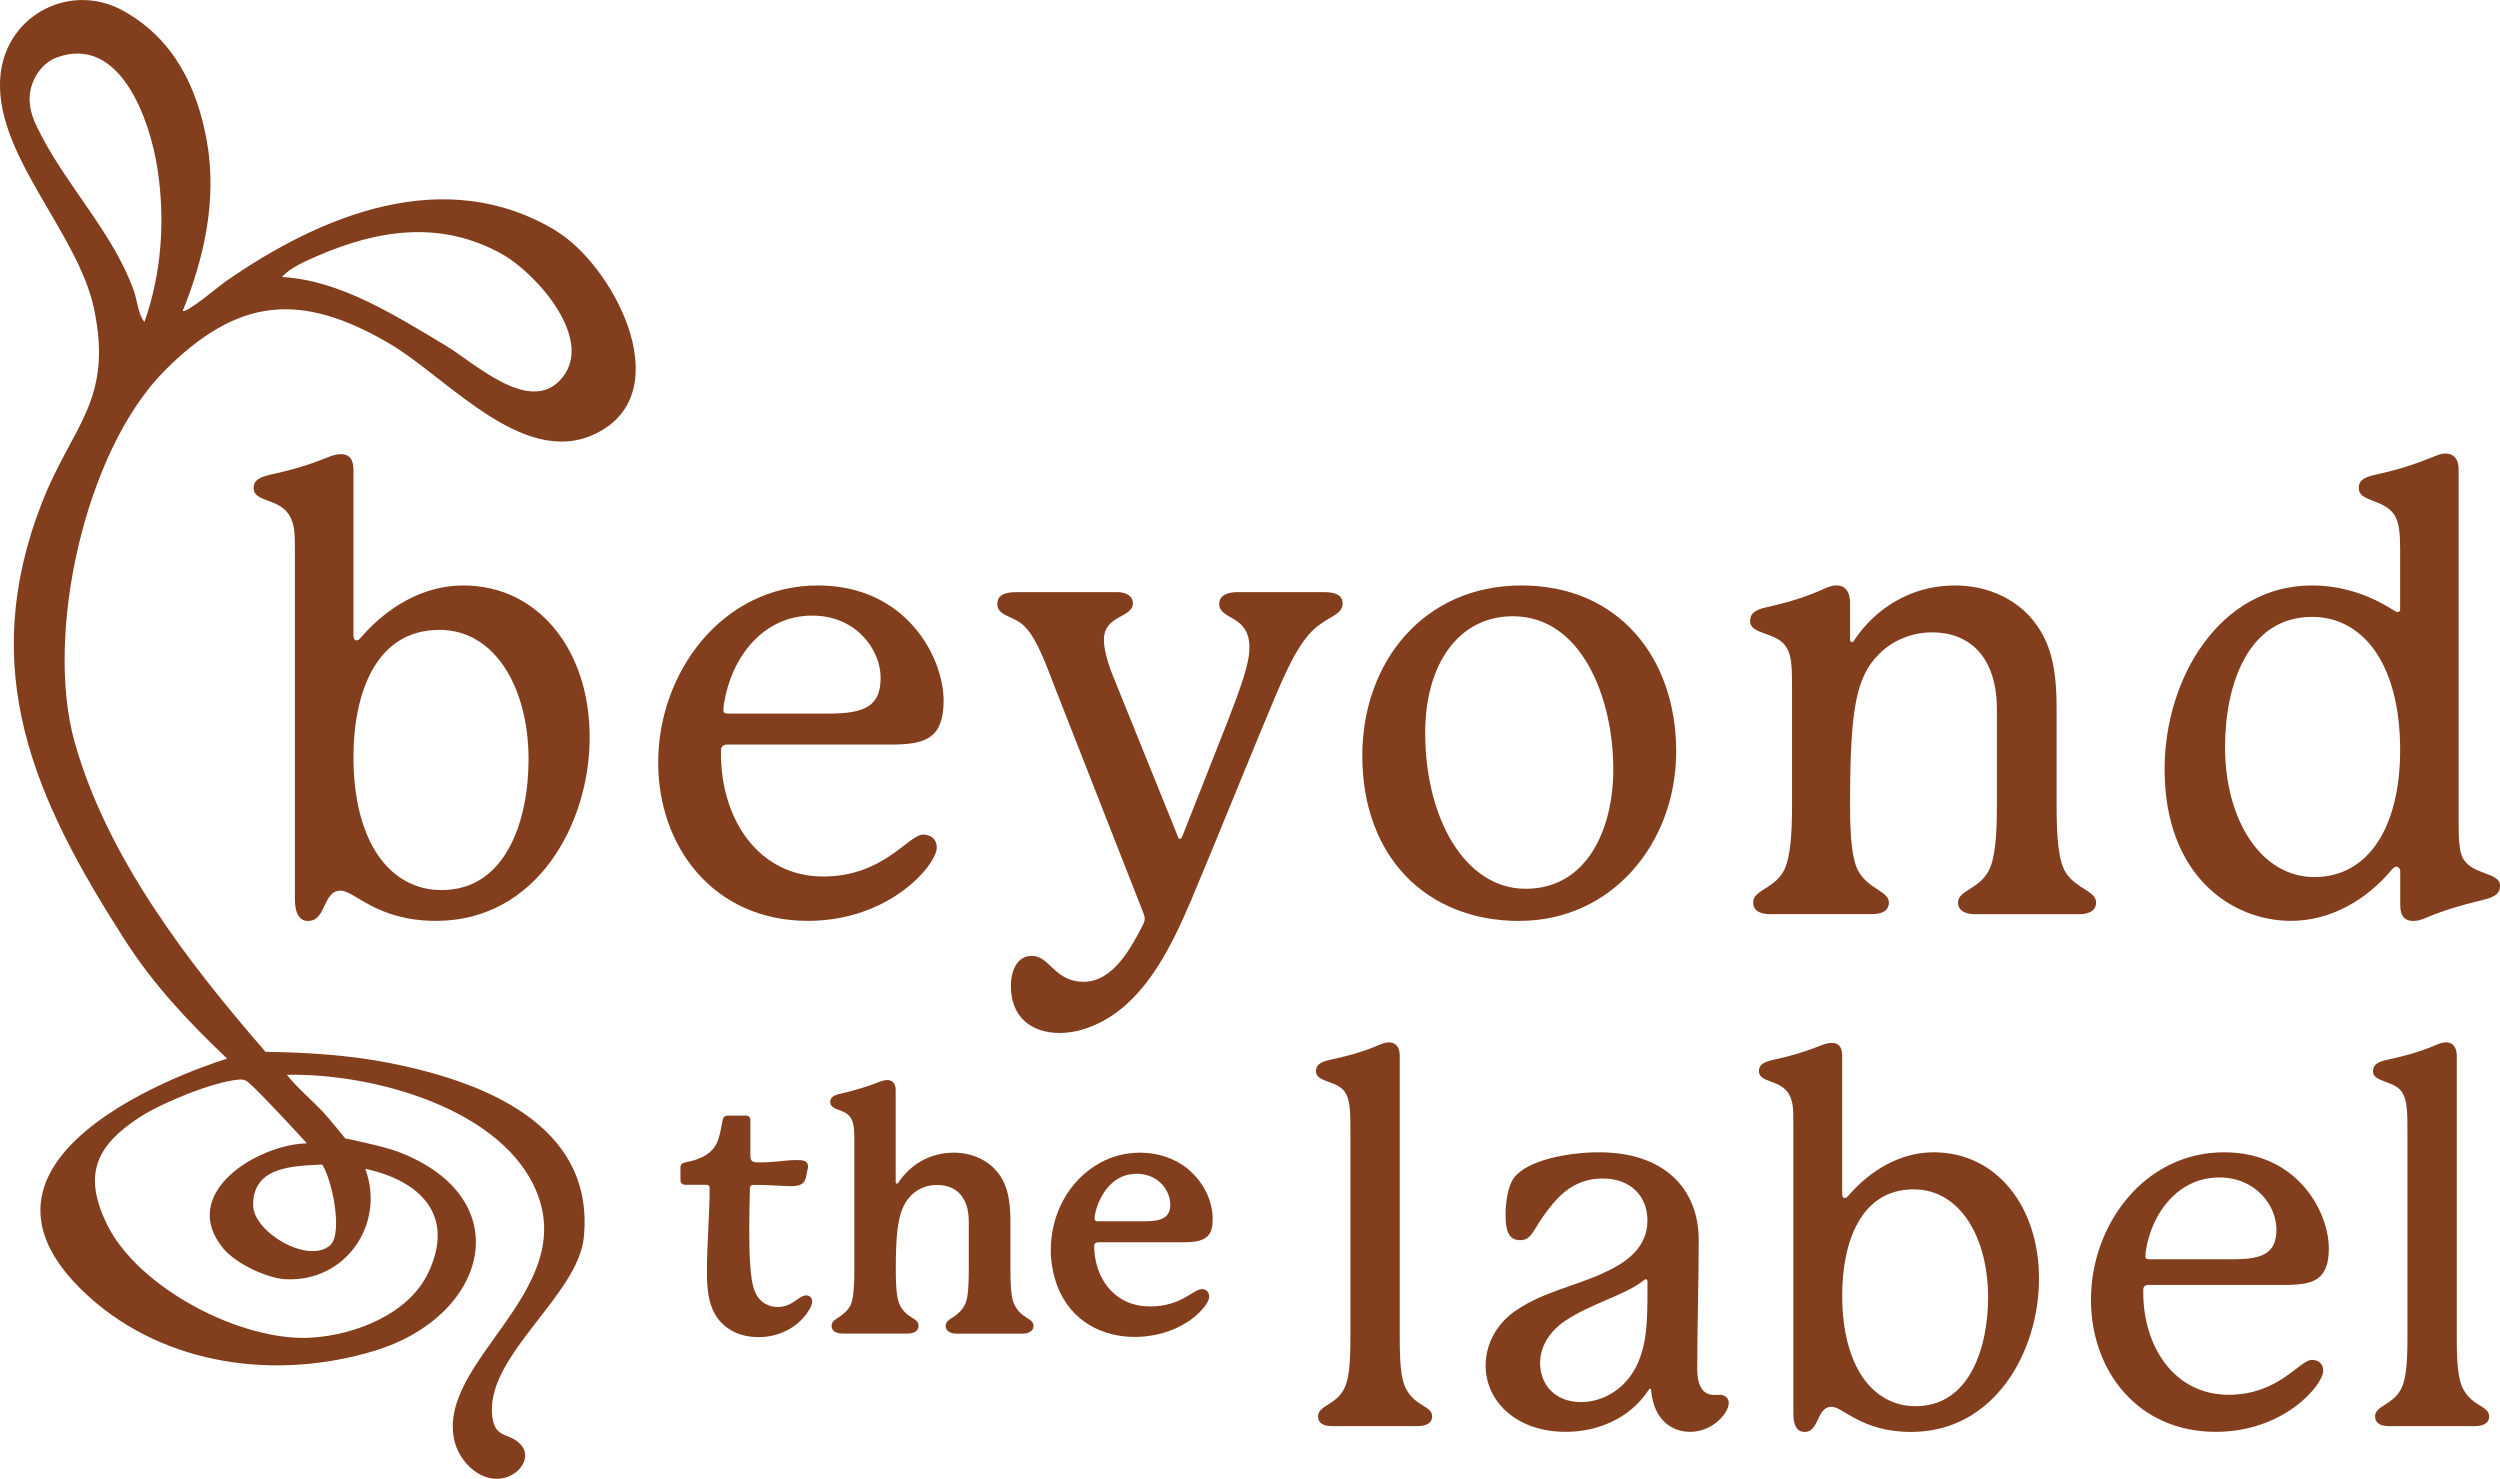
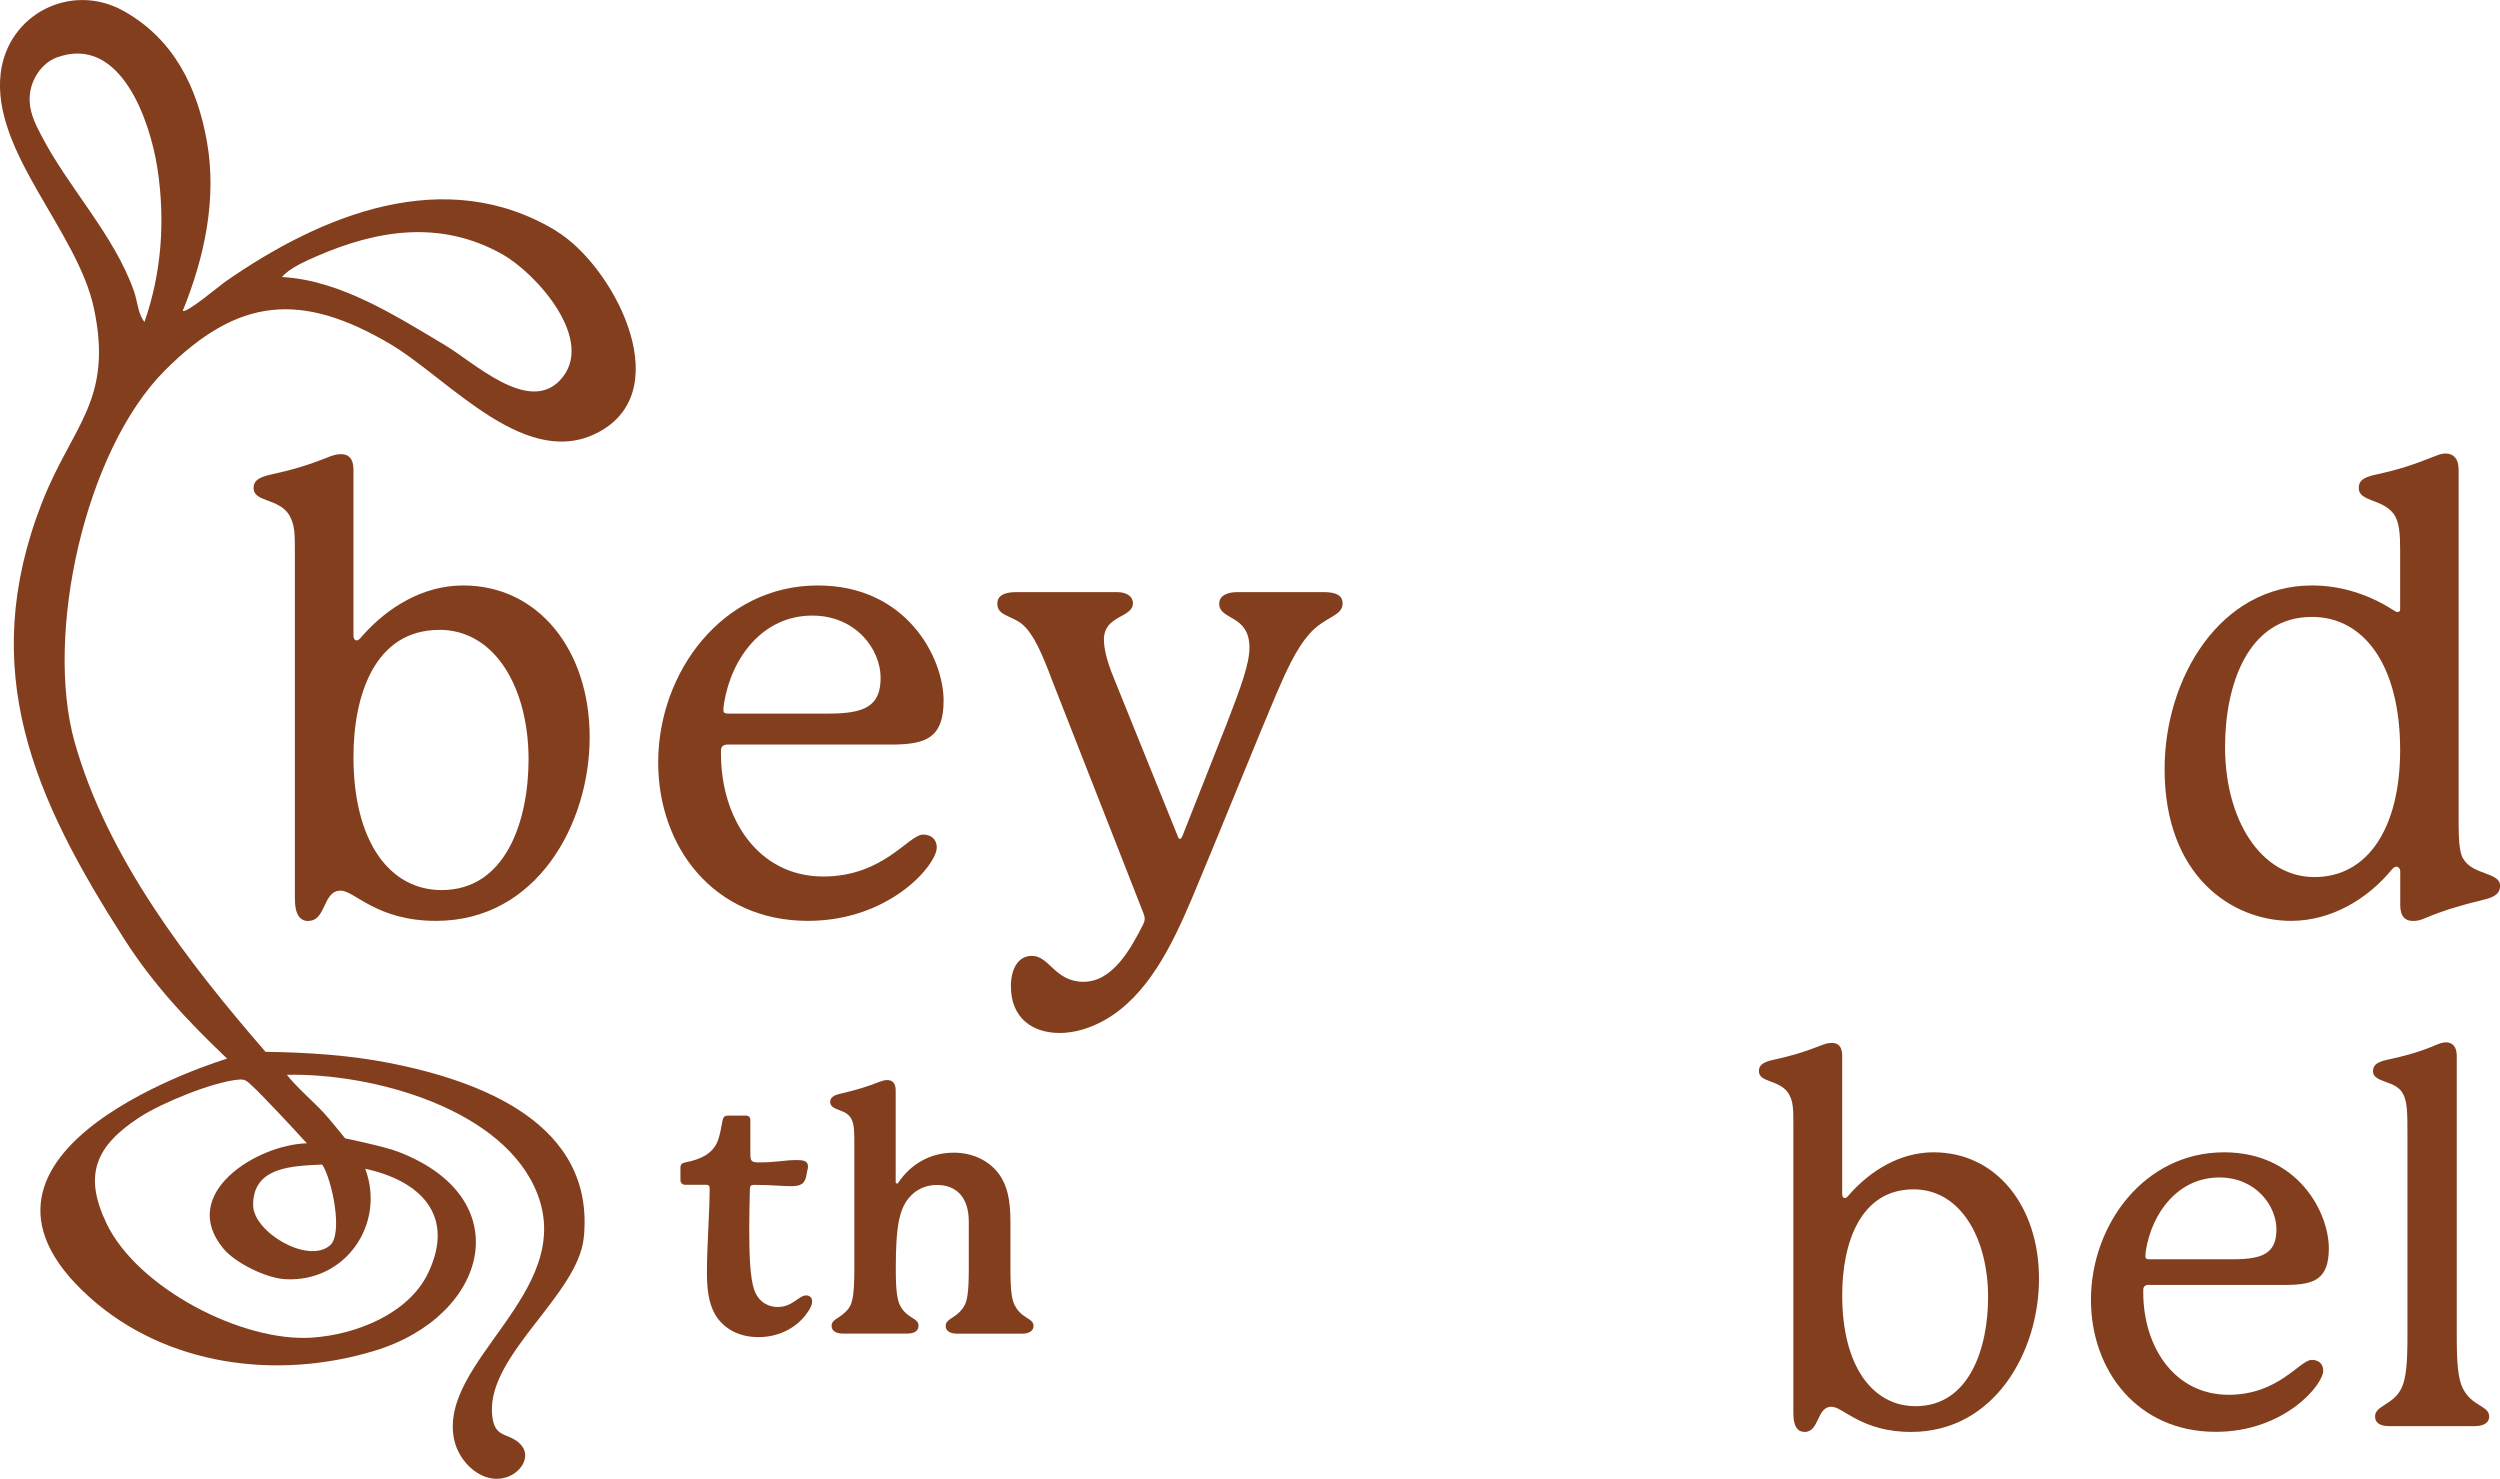
<svg xmlns="http://www.w3.org/2000/svg" id="Layer_11" data-name="Layer 11" viewBox="0 0 267.14 158.01">
  <defs>
    <style>
      .cls-1 {
        fill: #833e1e;
      }
    </style>
  </defs>
  <path class="cls-1" d="M32.96,98.4c1.91,0,1.52-3.23,3.43-3.23,1.52,0,3.82,3.23,10.21,3.23,10.74,0,16.41-10.34,16.41-19.63s-5.47-16.21-13.51-16.21c-4.35,0-8.1,2.37-10.74,5.34-.33.4-.46.53-.66.53s-.33-.2-.33-.53v-17.72c0-1.19-.53-1.65-1.32-1.65-.53,0-.92.13-1.58.4-1.84.73-3.49,1.25-5.93,1.78-1.52.33-1.84.79-1.84,1.45,0,1.52,2.7,1.05,3.82,2.9.59,1.05.59,1.91.59,4.09v36.9c0,1.65.53,2.37,1.45,2.37ZM46.93,67.3c6.06,0,9.55,6.33,9.55,13.84,0,6.46-2.37,13.97-9.29,13.97-5.53,0-9.42-5.14-9.42-14.23,0-6.65,2.31-13.57,9.16-13.57Z" />
  <path class="cls-1" d="M86.33,98.4c8.76,0,13.77-6,13.77-7.84,0-.92-.66-1.38-1.45-1.38-1.58,0-4.22,4.48-10.67,4.48-6.98,0-10.94-6.19-10.94-13.11v-.33c0-.46.26-.66.72-.66h17.86c3.23-.07,5.21-.66,5.21-4.68,0-4.61-3.95-12.32-13.44-12.32-10.21,0-17.06,9.29-17.06,18.91,0,9.03,5.93,16.93,16.01,16.93ZM77.37,75.14c.79-4.88,4.15-9.36,9.42-9.36,4.68,0,7.31,3.62,7.31,6.65s-1.71,3.82-5.53,3.82h-10.74c-.4,0-.53-.07-.53-.4,0-.07,0-.2.07-.73Z" />
  <path class="cls-1" d="M143.46,64.46c0-.86-.73-1.19-2.04-1.19h-9.16c-1.19,0-1.98.4-1.98,1.25,0,1.78,3.23,1.12,3.23,4.68,0,1.71-.86,4.08-2.44,8.17l-4.68,11.86c-.13.33-.2.4-.33.4s-.13-.07-.26-.4l-6.79-16.8c-.79-1.91-1.05-3.23-1.05-4.08,0-2.64,3.1-2.31,3.1-3.89,0-.72-.66-1.19-1.71-1.19h-10.74c-1.45,0-2.04.46-2.04,1.25,0,1.25,1.45,1.25,2.57,2.11,1.32,1.05,2.24,3.29,3.36,6.26l9.69,24.71c.07.2.13.4.13.59s-.07.4-.2.66c-1.32,2.57-3.23,6.06-6.33,6.06s-3.62-2.77-5.53-2.77c-1.58,0-2.24,1.58-2.24,3.23,0,3.43,2.31,5.01,5.21,5.01,1.52,0,3.23-.46,4.94-1.45,4.41-2.57,6.98-7.71,9.16-12.85,2.31-5.47,7.45-18.18,9.09-22.01,1.05-2.44,2.11-4.74,3.43-6.26,1.71-1.98,3.62-1.91,3.62-3.36Z" />
-   <path class="cls-1" d="M162.37,98.4c9.82,0,16.74-8.24,16.74-18.12s-6.06-17.72-16.54-17.72-17,8.24-17,18.19c0,10.74,6.79,17.66,16.8,17.66ZM161.65,65.85c7.38,0,10.74,8.76,10.74,16.34,0,6.46-2.83,12.78-9.36,12.78s-10.74-7.58-10.74-16.67c0-7.31,3.56-12.45,9.36-12.45Z" />
-   <path class="cls-1" d="M223.98,96.42c0-1.19-2.11-1.45-3.23-3.16-.79-1.25-.99-3.76-.99-7.18v-10.48c0-4.61-.79-6.98-2.24-8.96-1.78-2.44-4.88-4.08-8.63-4.08-4.94,0-8.63,2.7-10.67,5.73-.13.2-.2.33-.33.33s-.2-.13-.2-.33v-3.89c0-1.25-.59-1.85-1.45-1.85-.4,0-.79.13-1.25.33-1.71.79-3.69,1.45-6.13,1.98-1.52.33-1.85.79-1.85,1.52,0,1.45,2.77,1.12,3.82,2.7.59.86.66,2.04.66,4.15v12.85c0,3.23-.2,5.47-.79,6.79-.99,2.11-3.36,2.17-3.36,3.56,0,.92.79,1.25,1.78,1.25h10.94c.99,0,1.78-.33,1.78-1.25,0-1.19-2.11-1.38-3.23-3.29-.72-1.25-.92-3.69-.92-7.05,0-10.15.59-13.7,3.1-16.21,1.58-1.58,3.69-2.31,5.67-2.31,3.89,0,6.92,2.5,6.92,8.24v10.28c0,3.29-.2,5.67-.86,6.92-1.05,2.04-3.29,2.11-3.29,3.43,0,.92.86,1.25,1.84,1.25h11.07c.99,0,1.84-.33,1.84-1.25Z" />
  <path class="cls-1" d="M263.18,91.74c-.4-.79-.46-2.11-.46-3.82v-37.75c0-1.19-.59-1.71-1.38-1.71-.53,0-.92.2-1.45.4-1.98.79-3.56,1.32-6,1.85-1.58.33-1.84.79-1.84,1.45,0,1.45,2.44,1.12,3.69,2.7.66.86.73,2.24.73,3.95v6.26c0,.2-.07.33-.26.33-.13,0-.26-.07-.46-.2-2.57-1.65-5.53-2.64-8.7-2.64-9.82,0-15.75,9.88-15.75,19.63,0,11.4,7.18,16.21,13.51,16.21,4.28,0,8.17-2.31,10.81-5.53.2-.2.33-.26.46-.26.2,0,.4.2.4.53v3.56c0,1.25.53,1.71,1.38,1.71.4,0,.79-.07,1.52-.4,1.58-.66,3.43-1.25,5.93-1.85,1.52-.33,1.84-.86,1.84-1.52,0-1.45-2.96-1.12-3.95-2.9ZM247.31,93.72c-5.73,0-9.55-6.13-9.55-13.9,0-6.52,2.37-13.9,9.29-13.9,5.53,0,9.42,5.14,9.42,14.23,0,8.17-3.36,13.57-9.16,13.57Z" />
-   <path class="cls-1" d="M150.23,148.39c-.55-1.1-.66-2.86-.66-5.6v-29.98c0-.99-.49-1.43-1.15-1.43-.33,0-.66.11-1.04.27-1.65.71-3.19,1.15-5.22,1.59-1.32.27-1.54.71-1.54,1.26s.55.82,1.32,1.1c.82.27,1.48.6,1.81,1.15.55.88.55,2.14.55,4.5v21.53c0,2.69-.11,4.5-.66,5.6-.88,1.76-2.8,1.81-2.8,2.97,0,.77.66,1.04,1.48,1.04h9.17c.82,0,1.54-.27,1.54-1.04,0-1.15-1.81-1.04-2.8-2.97Z" />
-   <path class="cls-1" d="M183.78,149.05h-.66c-1.1,0-1.76-.88-1.76-2.8,0-4.39.16-9.45.16-13.73,0-5.44-3.62-9.39-10.65-9.39-3.13,0-7.58.77-9.06,2.69-.66.82-.93,2.58-.93,4.01s.22,2.69,1.54,2.69c1.21,0,1.37-.99,2.47-2.53,1.37-1.92,3.08-4.06,6.37-4.06,2.97,0,4.78,1.87,4.78,4.5,0,2.97-2.42,4.56-4.61,5.55-3.02,1.43-6.43,2.03-9.28,3.95-2.31,1.48-3.4,3.79-3.4,5.99,0,3.79,3.24,7.08,8.57,7.08,3.4,0,6.81-1.43,8.79-4.39.11-.17.11-.22.22-.22s.11.16.11.27c.33,3.24,2.36,4.34,4.17,4.34,2.42,0,4.12-2.03,4.12-3.08,0-.55-.44-.88-.93-.88ZM176.04,137.85c0,3.35-.05,5.77-1.15,8.07-1.32,2.69-3.79,3.9-5.93,3.9-2.91,0-4.39-1.98-4.39-4.17,0-1.54.77-3.24,2.75-4.56,2.64-1.76,6.26-2.69,8.18-4.17.22-.17.27-.22.38-.22s.16.11.16.22v.93Z" />
  <path class="cls-1" d="M206.62,123.13c-3.62,0-6.75,1.98-8.95,4.45-.27.33-.38.44-.55.44s-.27-.17-.27-.44v-14.77c0-.99-.44-1.37-1.1-1.37-.44,0-.77.11-1.32.33-1.54.6-2.91,1.04-4.94,1.48-1.26.27-1.54.66-1.54,1.21,0,1.26,2.25.88,3.19,2.42.49.88.49,1.59.49,3.4v30.75c0,1.37.44,1.98,1.21,1.98,1.59,0,1.26-2.69,2.86-2.69,1.26,0,3.19,2.69,8.51,2.69,8.95,0,13.67-8.62,13.67-16.37s-4.56-13.51-11.26-13.51ZM204.7,150.26c-4.61,0-7.85-4.28-7.85-11.86,0-5.55,1.92-11.31,7.63-11.31,5.05,0,7.96,5.27,7.96,11.53,0,5.38-1.98,11.64-7.74,11.64Z" />
  <path class="cls-1" d="M229.63,137.3h14.88c2.69-.05,4.34-.55,4.34-3.9,0-3.84-3.29-10.27-11.2-10.27-8.51,0-14.22,7.74-14.22,15.76,0,7.52,4.94,14.11,13.34,14.11,7.3,0,11.48-5,11.48-6.54,0-.77-.55-1.15-1.21-1.15-1.32,0-3.51,3.73-8.9,3.73-5.82,0-9.12-5.16-9.12-10.93v-.27c0-.38.22-.55.6-.55ZM229.3,133.62c.66-4.06,3.46-7.8,7.85-7.8,3.9,0,6.1,3.02,6.1,5.55s-1.43,3.19-4.61,3.19h-8.95c-.33,0-.44-.06-.44-.33,0-.06,0-.17.05-.6Z" />
  <path class="cls-1" d="M263.18,148.39c-.55-1.1-.66-2.86-.66-5.6v-29.98c0-.99-.49-1.43-1.15-1.43-.33,0-.66.11-1.04.27-1.65.71-3.19,1.15-5.22,1.59-1.32.27-1.54.71-1.54,1.26s.55.82,1.32,1.1c.82.27,1.48.6,1.81,1.15.55.88.55,2.14.55,4.5v21.53c0,2.69-.11,4.5-.66,5.6-.88,1.76-2.8,1.81-2.8,2.97,0,.77.66,1.04,1.48,1.04h9.17c.82,0,1.54-.27,1.54-1.04,0-1.15-1.81-1.04-2.8-2.97Z" />
  <path class="cls-1" d="M59.47,24.69c-11.88-7.21-25.13-1.75-35.44,5.44-.58.41-4.12,3.39-4.5,3.08,2.32-5.72,3.67-11.94,2.58-18.09-1.04-5.84-3.55-10.96-8.91-13.95C7.61-1.95.82,1.5.07,7.85c-.98,8.37,8.22,16.83,9.97,25.11,2.08,9.85-2.32,12.49-5.54,20.71-7.04,17.97-.85,31.67,8.83,46.76,3.05,4.75,6.65,8.6,10.73,12.49.03.02.21.2.21.2,0,0-32.3,9.68-14.71,25.49,8.17,7.34,20.01,8.91,30.49,5.72,12.15-3.7,15.52-16.34,2.41-21.29-1.45-.55-5.58-1.4-5.58-1.4,0,0-1.73-2.15-2.3-2.75-1.22-1.3-2.82-2.65-3.93-4.04,9.28-.2,23.29,3.67,26.78,12.74,4.06,10.54-10.61,17.87-8.91,26.21.51,2.49,3.09,4.96,5.72,4.01,1.54-.55,2.68-2.4,1.17-3.68-1.29-1.09-2.68-.44-2.84-3.17-.37-6.27,9.19-12.62,9.81-18.71,1.25-12.25-11.14-16.79-20.9-18.69-4.11-.8-8.48-1.09-12.67-1.16h-.43c-8.26-9.52-16.91-20.71-20.4-33.08-3.23-11.46,1.06-31.12,9.62-39.72,7.83-7.86,14.57-8.44,24.06-2.86,6.38,3.76,14.8,13.97,22.72,9.2,7.89-4.75,1.01-17.64-4.91-21.23ZM34.43,124.44c1.05,1.59,2.27,7.43.82,8.65-2.38,2.01-8.16-1.44-8.2-4.28-.06-4.19,4.31-4.22,7.38-4.37ZM26.89,115.98c.91.8,4.71,4.87,5.41,5.66.07.08.28.3.49.53-5.34.14-13.81,5.38-8.91,11.26,1.3,1.56,4.59,3.15,6.6,3.26,6.46.36,10.74-5.92,8.55-11.8,5.86,1.27,9.68,4.96,6.71,11.16-2.11,4.38-7.77,6.57-12.37,6.88-7.5.52-18.68-5.31-21.98-12.18-2.52-5.24-1.14-8.31,3.5-11.35,2.35-1.54,7.91-3.83,10.66-4.04.7-.05.85.19,1.34.62ZM15.45,34.41c-.7-.79-.75-2.22-1.14-3.31-2.12-6-6.95-10.97-9.88-16.59-.72-1.38-1.37-2.67-1.25-4.28.12-1.71,1.25-3.49,2.89-4.09,6.82-2.5,9.97,6.78,10.75,11.85.85,5.51.46,11.14-1.38,16.41ZM59.83,40.65c-3.42,3.58-9.2-1.94-12.3-3.78-5.28-3.14-11.13-6.92-17.4-7.27.83-.97,2.49-1.68,3.69-2.21,6.55-2.86,13.29-3.89,19.82-.24,3.71,2.07,10.16,9.33,6.19,13.49Z" />
  <path class="cls-1" d="M86.11,138.43c-.76,0-1.41,1.23-3.01,1.23-.83,0-1.96-.36-2.5-1.81-.44-1.2-.54-3.73-.54-6.49,0-1.45.04-2.97.07-4.35,0-.25.14-.4.4-.4,1.99,0,2.97.14,3.99.14s1.52-.22,1.67-1.27c.04-.33.15-.58.15-.83,0-.65-.58-.69-1.23-.69-1.34,0-2.1.25-4.02.25-.8,0-.91-.15-.91-.94v-3.59c0-.29-.18-.47-.47-.47h-1.96c-.29,0-.47.15-.54.51-.18.91-.29,1.78-.65,2.5-.47.91-1.41,1.63-3.34,1.99-.33.07-.51.22-.51.54v1.34c0,.33.22.51.51.51h2.25c.25,0,.36.11.36.36,0,2.61-.29,6.16-.29,8.96,0,1.85.18,3.26.83,4.46.76,1.34,2.28,2.5,4.68,2.5s4.31-1.2,5.29-2.72c.25-.36.44-.73.44-1.09,0-.4-.25-.65-.65-.65Z" />
  <path class="cls-1" d="M109.64,140.75c-.58-.33-.98-.8-1.23-1.31-.25-.51-.44-1.31-.44-3.84v-5.11c0-2.25-.33-3.7-1.12-4.89-1.09-1.59-2.94-2.43-4.93-2.43-2.5,0-4.6,1.2-5.95,3.23-.04.07-.07.07-.11.07-.11,0-.15-.07-.15-.14v-9.83c0-.83-.44-1.09-.91-1.09-.25,0-.51.07-.8.18-1.16.47-2.68.94-4.17,1.27-.83.18-1.12.47-1.12.91,0,.54.65.73,1.02.87.62.22,1.02.47,1.27.98.29.58.29,1.38.29,2.68v13.31c0,2.54-.18,3.33-.4,3.84-.25.54-.76.98-1.27,1.31-.4.25-.76.47-.76.91,0,.58.51.83,1.2.83h6.89c.69,0,1.2-.25,1.2-.83,0-.44-.29-.62-.76-.91-.54-.33-.98-.76-1.23-1.31-.25-.51-.44-1.31-.44-3.84,0-4.64.36-6.6,1.67-7.9.8-.8,1.81-1.09,2.72-1.09,2.17,0,3.41,1.41,3.41,3.92v5.08c0,2.54-.18,3.33-.44,3.84s-.69.94-1.27,1.31c-.4.25-.76.47-.76.91,0,.58.54.83,1.2.83h6.96c.69,0,1.23-.25,1.23-.83,0-.44-.36-.65-.8-.91Z" />
-   <path class="cls-1" d="M117.36,132.74h9.25c2.5,0,2.97-.87,2.97-2.5s-.73-3.73-2.65-5.33c-1.41-1.16-3.23-1.74-5.11-1.74-1.49,0-2.97.36-4.28,1.09-3.52,1.96-5.26,5.69-5.26,9.32,0,1.3.25,2.61.69,3.81,1.49,3.88,4.89,5.47,8.3,5.47,2.03,0,4.06-.58,5.62-1.6,1.23-.8,2.32-1.99,2.32-2.75,0-.36-.25-.76-.76-.76-.98,0-2.18,1.85-5.55,1.85-1.74,0-3.48-.62-4.71-2.32-1.2-1.67-1.27-3.55-1.27-4.13,0-.25.15-.4.44-.4ZM121.42,125.42c2.36,0,3.63,1.78,3.63,3.3,0,1.34-.87,1.78-2.68,1.78h-5.04c-.29,0-.36-.07-.36-.36,0-.83,1.09-4.71,4.46-4.71Z" />
</svg>